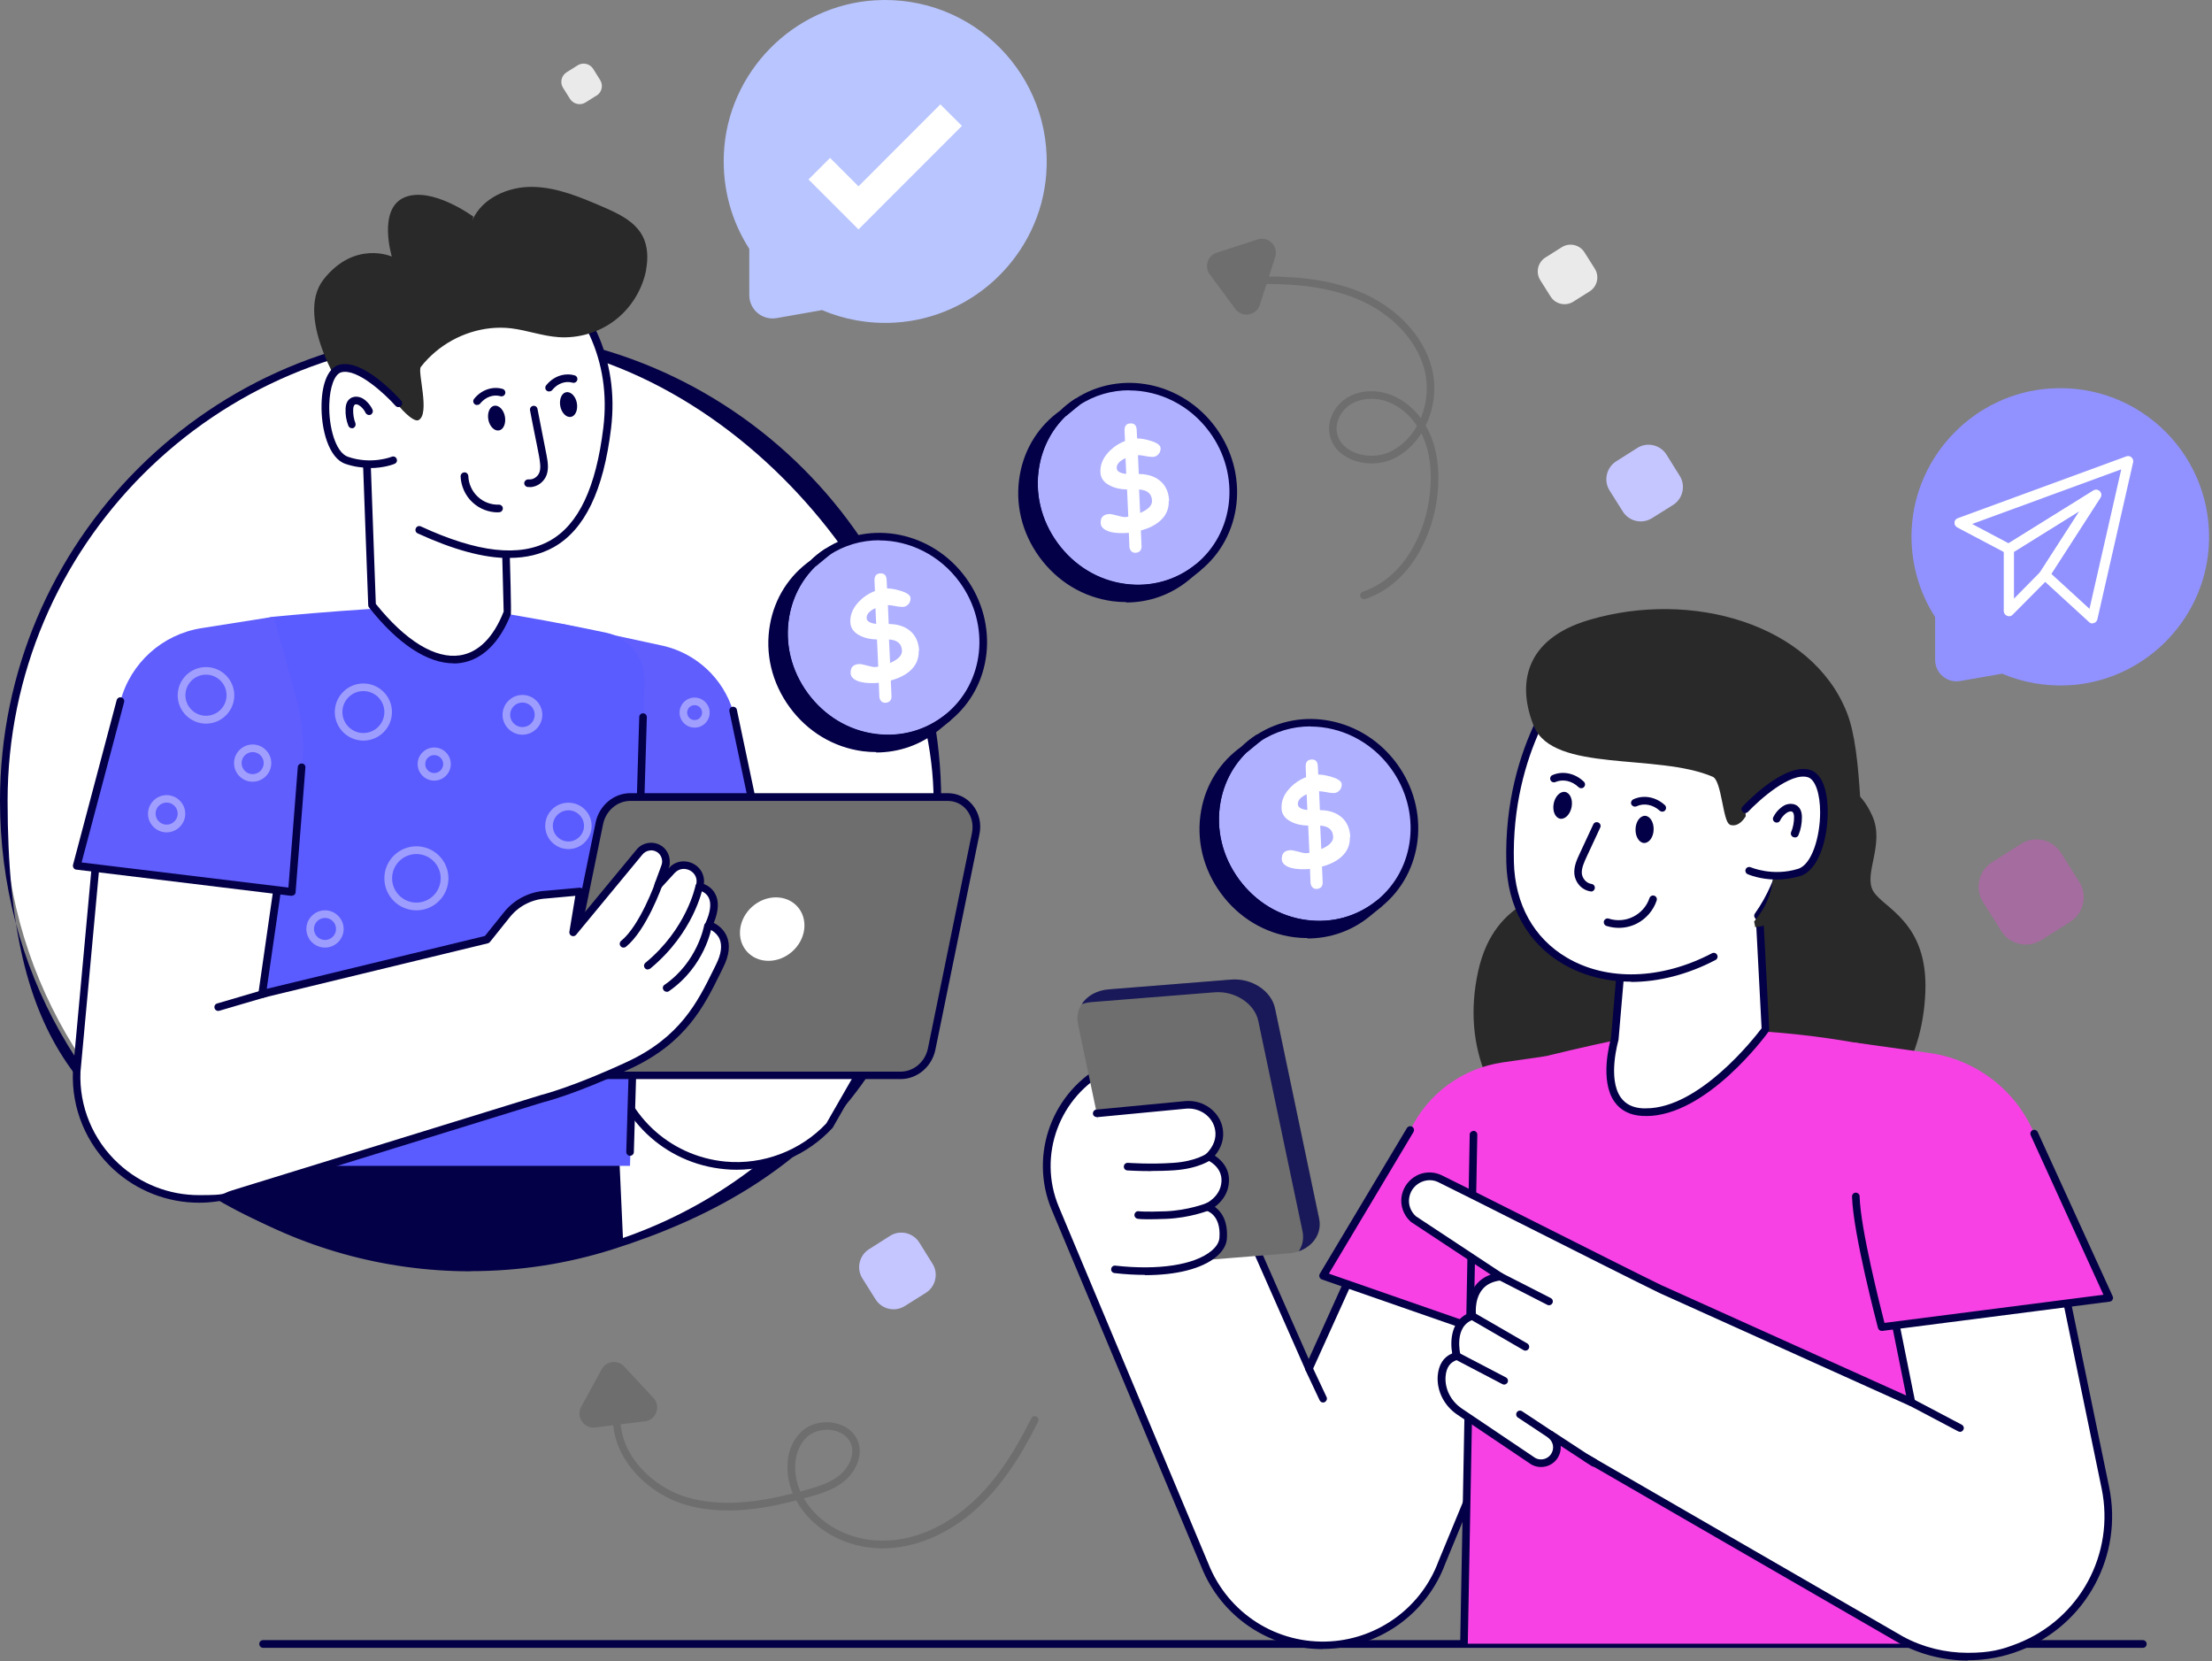
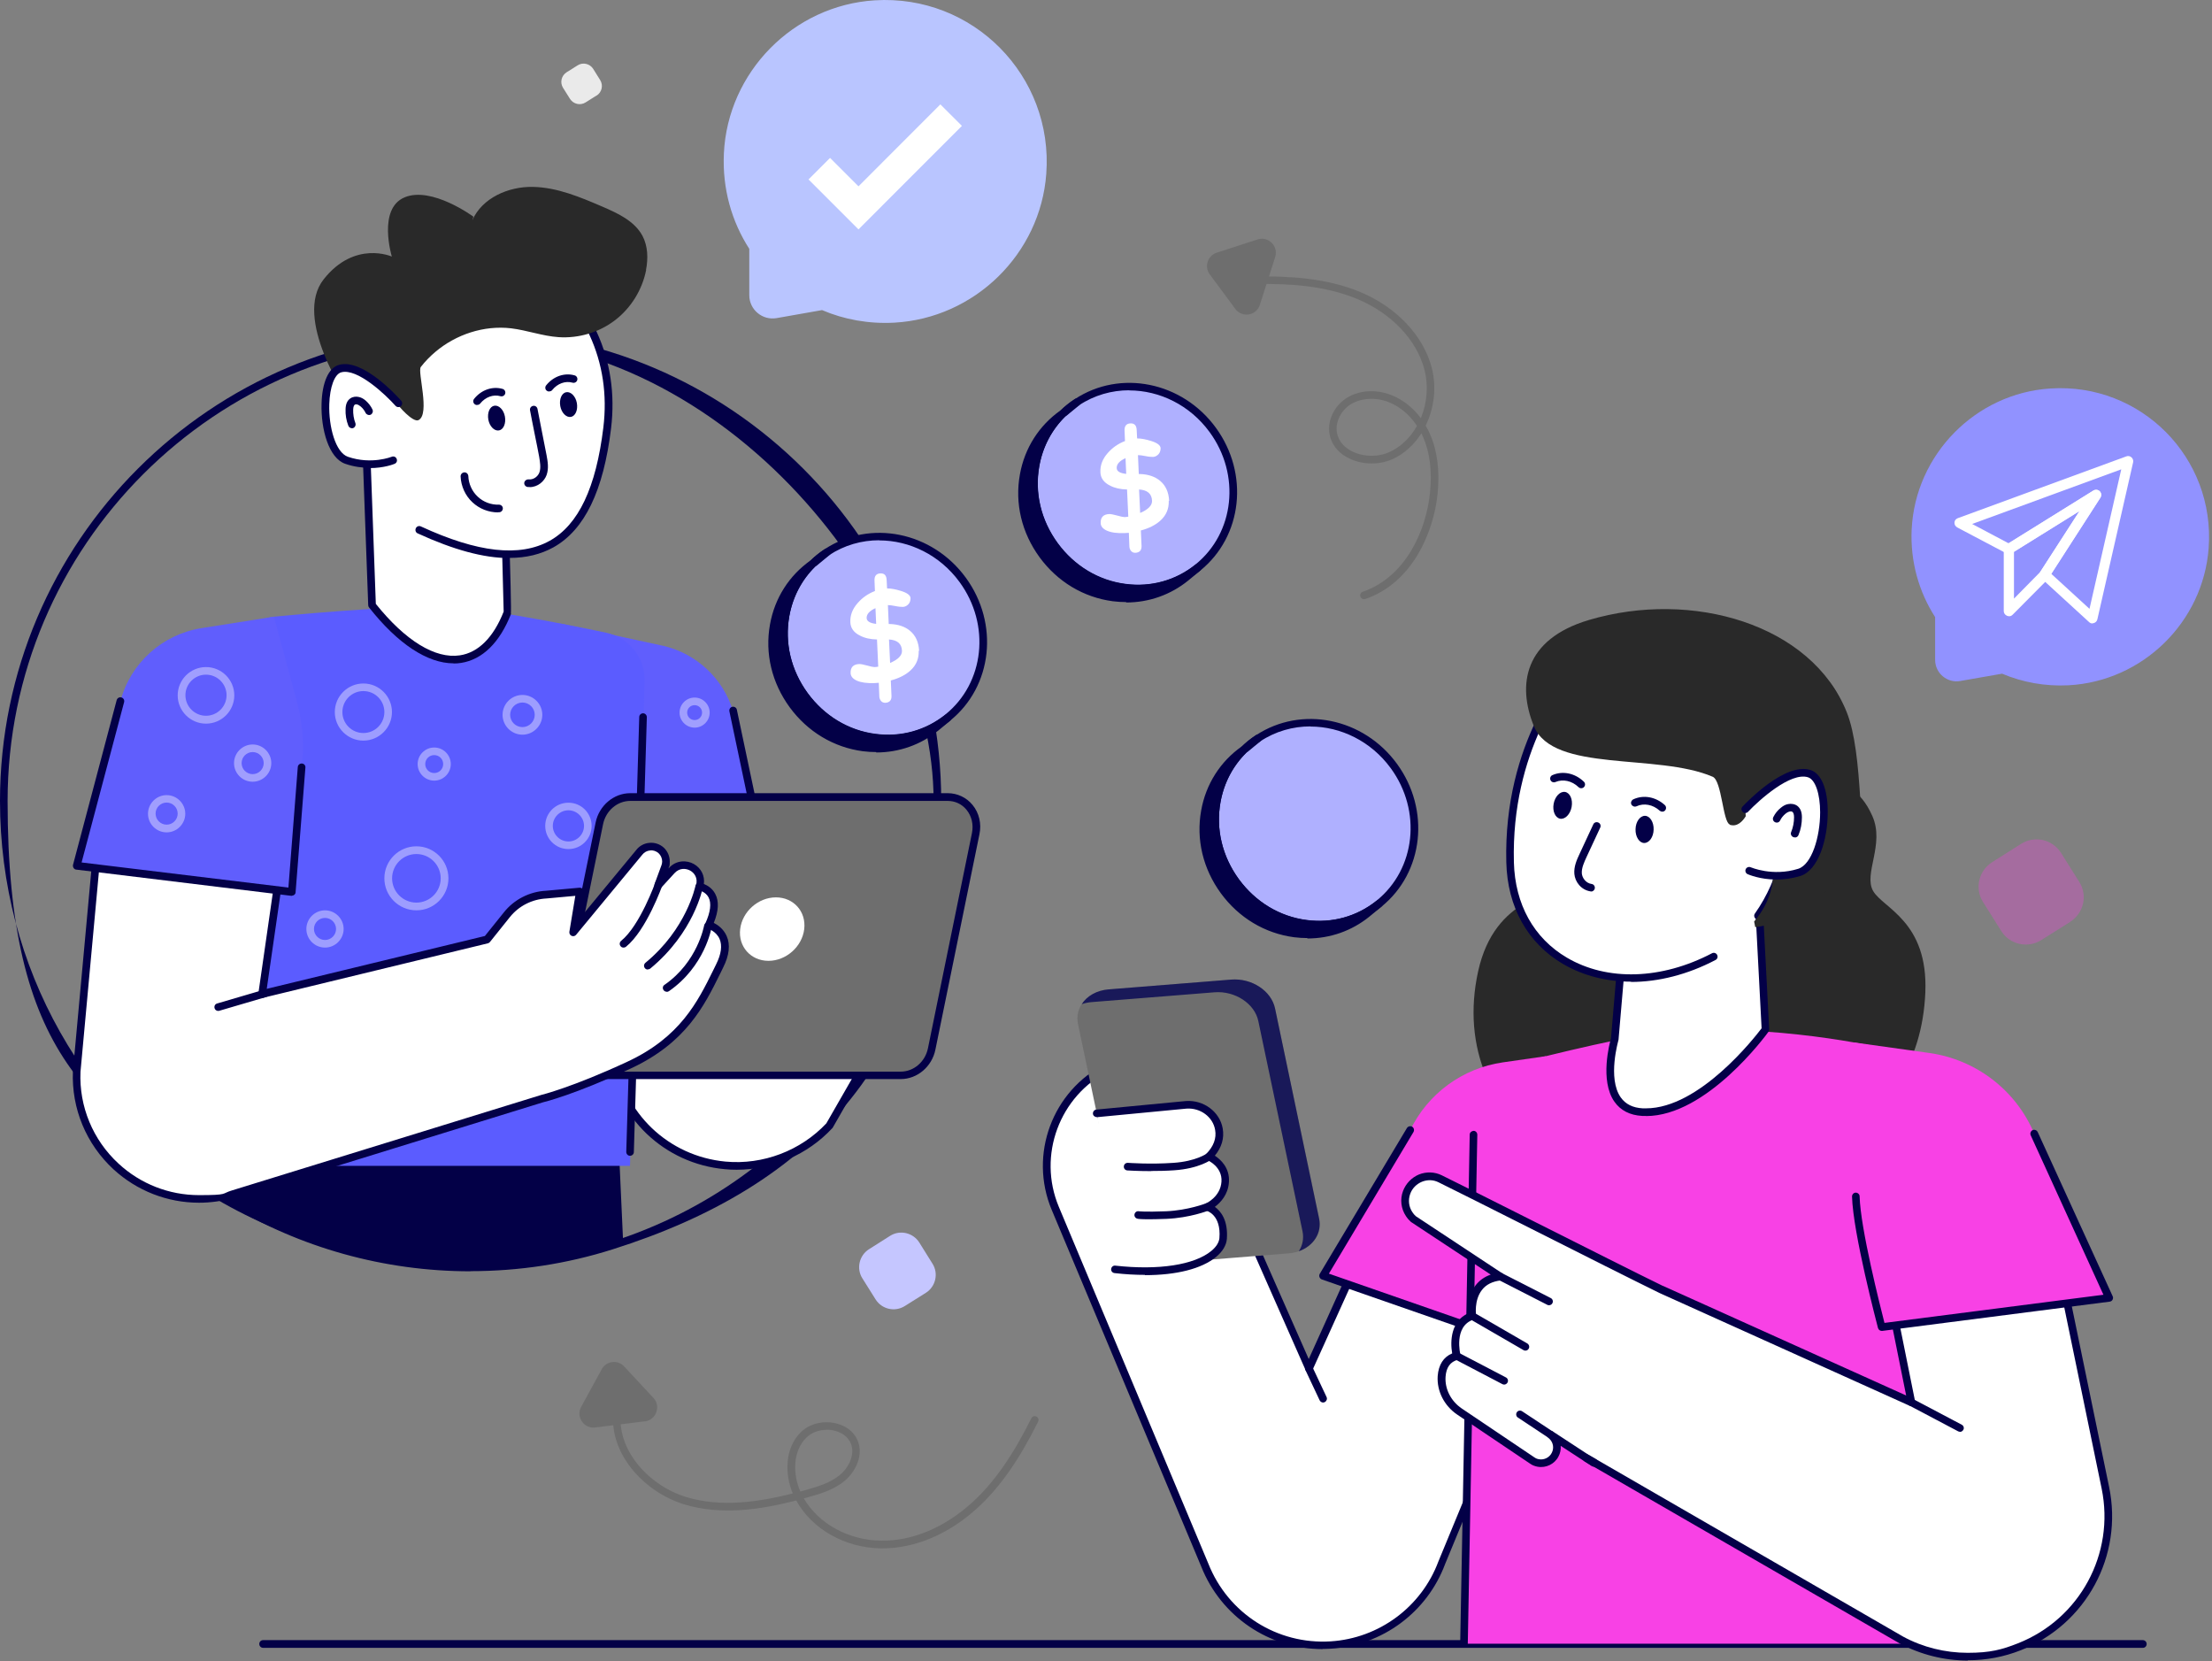
<svg xmlns="http://www.w3.org/2000/svg" width="281" height="211" viewBox="0 0 281 211" fill="none">
  <rect x="0" y="0" width="281" height="211" fill="#808080" stroke="none" />
  <path d="M272.208 209.304H33.43C33.166 209.304 32.938 209.094 32.938 208.813C32.938 208.533 33.149 208.323 33.43 208.323H272.208C272.471 208.323 272.699 208.533 272.699 208.813C272.699 209.094 272.489 209.304 272.208 209.304Z" fill="#030047" />
  <path d="M219.45 78.927C219.45 78.927 224.607 80.54 227.132 86.183C229.64 91.809 229.307 96.436 231.85 98.224C234.393 100.011 236.235 100.029 237.849 103.639C239.462 107.25 236.691 110.983 237.954 113.174C239.217 115.364 244.952 117.029 244.584 126.038C244.215 135.046 239.638 141.881 232.411 144.615C225.203 147.35 205.296 133.013 205.296 133.013L215.083 90.688L219.45 78.963V78.927Z" fill="#292929" />
  <path d="M234.131 90.46C233.184 84.255 225.484 81.766 221.187 86.341C221.134 86.393 221.099 86.446 221.047 86.499C216.293 91.704 215.381 96.699 211.681 97.803C207.98 98.925 205.682 98.381 202.63 101.711C199.561 105.041 201.964 109.826 199.754 111.771C197.544 113.717 189.897 113.734 187.775 123.374C185.653 133.013 189.406 141.653 197.649 146.718C205.893 151.783 234.885 142.652 234.885 142.652L234.815 94.876L234.148 90.46H234.131Z" fill="#292929" />
  <path d="M173.989 156.726L166.254 173.814L147.803 132.014L140.7 135.572C134.105 138.867 131.194 146.701 134.052 153.501L153.047 198.824C155.626 205.308 162.08 209.41 169.043 208.971C175.41 208.568 180.935 204.467 183.162 198.508L197.562 163.649L173.989 156.761V156.726Z" fill="white" />
  <path d="M168.026 209.462C161.238 209.462 155.117 205.343 152.592 198.964L133.597 153.659C130.668 146.648 133.684 138.516 140.472 135.116L147.575 131.558C147.698 131.506 147.838 131.488 147.961 131.541C148.084 131.593 148.189 131.681 148.242 131.804L166.255 172.622L173.533 156.516C173.639 156.288 173.884 156.183 174.112 156.253L197.685 163.14C197.825 163.175 197.93 163.263 197.983 163.403C198.036 163.526 198.053 163.666 197.983 163.789L183.583 198.648C181.303 204.782 175.603 209.006 169.043 209.409C168.692 209.427 168.342 209.444 167.991 209.444L168.026 209.462ZM147.575 132.662L140.928 135.992C134.579 139.165 131.773 146.771 134.509 153.291L153.504 198.613C156.012 204.94 162.238 208.901 169.026 208.481C175.182 208.095 180.567 204.116 182.724 198.333L196.931 163.947L174.287 157.322L166.728 174.024C166.658 174.199 166.483 174.305 166.29 174.305C166.097 174.305 165.921 174.182 165.851 174.024L147.593 132.68L147.575 132.662Z" fill="#030047" />
  <path d="M168.079 178.143C167.903 178.143 167.728 178.038 167.64 177.863L165.834 174.024C165.711 173.779 165.834 173.499 166.062 173.376C166.307 173.253 166.588 173.376 166.711 173.604L168.517 177.442C168.64 177.687 168.517 177.968 168.289 178.09C168.219 178.125 168.149 178.143 168.079 178.143Z" fill="#030047" />
  <path d="M196.386 134.152L190.897 134.941C185.793 135.677 181.39 138.902 179.145 143.546L168.078 162.054L198.702 172.71L200.631 148.313L196.386 134.152Z" fill="#F841E5" />
  <path d="M198.702 173.201C198.649 173.201 198.597 173.201 198.544 173.166L167.921 162.51C167.78 162.457 167.675 162.352 167.622 162.212C167.57 162.072 167.587 161.931 167.657 161.791L178.725 143.284C178.865 143.056 179.163 142.986 179.391 143.108C179.619 143.249 179.689 143.546 179.567 143.774L168.815 161.774L198.281 172.026L200.158 148.243C200.175 147.981 200.421 147.77 200.684 147.805C200.947 147.823 201.157 148.068 201.122 148.331L199.193 172.727C199.193 172.885 199.105 173.008 198.982 173.096C198.895 173.148 198.807 173.166 198.719 173.166L198.702 173.201Z" fill="#030047" />
  <path d="M213.926 130.787C228.484 130.419 239.656 133.258 239.656 133.258C244.62 133.819 248.426 137.938 248.584 142.933L250.636 208.779H185.969L187.179 144.107C187.267 139.62 190.301 135.747 194.633 134.59C194.633 134.59 208.963 130.91 213.926 130.787Z" fill="#F841E5" />
  <path d="M205.138 131.962L206.629 114.663L223.274 111.193L224.291 130.752C224.291 130.752 216.381 141.689 208.664 141.25C202.472 140.9 205.138 131.979 205.138 131.979V131.962Z" fill="white" />
  <path d="M209.103 141.741C208.945 141.741 208.787 141.741 208.611 141.741C207.05 141.654 205.858 141.04 205.086 139.936C203.192 137.237 204.49 132.452 204.648 131.892L206.121 114.646C206.138 114.436 206.296 114.26 206.507 114.208L223.151 110.738C223.292 110.703 223.432 110.738 223.537 110.825C223.643 110.913 223.713 111.035 223.73 111.176L224.747 130.735C224.747 130.84 224.712 130.963 224.66 131.05C224.344 131.488 216.82 141.759 209.103 141.759V141.741ZM207.068 115.067L205.612 132.014C205.612 132.049 205.612 132.084 205.595 132.119C205.595 132.172 204.174 136.957 205.893 139.393C206.507 140.252 207.419 140.707 208.682 140.777C208.822 140.777 208.962 140.777 209.103 140.777C215.873 140.777 222.871 131.821 223.783 130.612L222.801 111.789L207.068 115.067Z" fill="#030047" />
  <path d="M223.309 116.293C230.483 106.198 226.677 91.704 226.677 91.704L200.28 84.518C199.859 84.957 191.423 93.86 191.827 109.511C192.16 122.41 205.297 127.966 217.714 121.481" fill="white" />
  <path d="M207.208 124.688C204.086 124.688 201.122 123.935 198.561 122.445C194.053 119.799 191.493 115.207 191.352 109.528C190.966 94.193 199.017 85.167 199.929 84.203C200.052 84.08 200.245 84.01 200.42 84.063L226.816 91.249C226.992 91.301 227.115 91.424 227.15 91.599C227.185 91.739 230.921 106.426 223.712 116.591C223.554 116.802 223.256 116.854 223.046 116.714C222.835 116.556 222.782 116.258 222.923 116.048C229.342 107.005 226.746 94.14 226.273 92.125L200.438 85.097C198.947 86.762 191.949 95.367 192.317 109.528C192.457 114.856 194.843 119.168 199.052 121.639C204.173 124.653 211.066 124.443 217.486 121.078C217.714 120.955 218.012 121.043 218.135 121.288C218.257 121.534 218.17 121.814 217.924 121.937C214.381 123.795 210.68 124.723 207.19 124.723L207.208 124.688Z" fill="#030047" />
  <path d="M219.749 104.761C221.591 105.357 222.52 101.974 222.52 101.974C225.099 107.074 226.958 112.157 222.836 117.047L222.976 117.765C231.009 116.714 236.815 109.633 236.324 101.554C236.043 97.085 235.657 93.124 234.605 90.477C230.15 79.278 214.943 74.861 201.842 78.752C193.581 81.206 192.721 87.025 194.861 92.247C197.316 98.189 210.523 95.63 217.574 98.662C218.732 99.153 218.855 104.445 219.749 104.726V104.761Z" fill="#292929" />
  <path d="M199.649 102.5C199.474 103.429 198.825 104.095 198.193 103.99C197.562 103.867 197.193 103.026 197.369 102.08C197.544 101.151 198.193 100.485 198.825 100.59C199.456 100.712 199.824 101.554 199.649 102.5Z" fill="#030047" />
  <path d="M197.404 98.89C198.527 98.399 199.895 98.697 200.86 99.626Z" fill="white" />
  <path d="M200.859 100.117C200.736 100.117 200.614 100.064 200.526 99.977C199.684 99.17 198.544 98.925 197.597 99.328C197.351 99.433 197.071 99.328 196.965 99.083C196.86 98.837 196.965 98.557 197.211 98.452C198.526 97.873 200.087 98.206 201.21 99.293C201.403 99.486 201.403 99.784 201.21 99.977C201.122 100.082 200.982 100.117 200.859 100.117Z" fill="#030047" />
  <path d="M210.068 105.374C210.05 106.321 209.507 107.074 208.875 107.074C208.244 107.074 207.735 106.268 207.77 105.322C207.788 104.375 208.332 103.622 208.963 103.622C209.594 103.622 210.103 104.428 210.068 105.374Z" fill="#030047" />
  <path d="M207.7 101.992C208.805 101.466 210.173 101.712 211.19 102.623Z" fill="white" />
  <path d="M211.173 103.096C211.05 103.096 210.945 103.061 210.839 102.973C209.98 102.185 208.822 101.974 207.893 102.413C207.647 102.518 207.367 102.413 207.244 102.185C207.121 101.939 207.244 101.659 207.472 101.536C208.77 100.923 210.331 101.203 211.488 102.255C211.681 102.43 211.699 102.746 211.523 102.938C211.436 103.043 211.295 103.096 211.173 103.096Z" fill="#030047" />
  <path d="M221.712 102.763C221.712 102.763 226.833 97.295 229.85 98.241C232.849 99.188 232.078 109.686 228.587 110.772C225.097 111.859 222.203 110.562 222.203 110.562" fill="white" />
  <path d="M225.694 111.719C223.572 111.719 222.098 111.07 222.011 111.035C221.765 110.93 221.66 110.632 221.765 110.404C221.87 110.159 222.169 110.054 222.397 110.159C222.432 110.159 225.168 111.368 228.43 110.352C230.166 109.809 231.219 106.286 231.219 103.184C231.219 100.818 230.605 99.03 229.693 98.732C227.465 98.013 223.431 101.659 222.063 103.114C221.888 103.306 221.572 103.324 221.379 103.131C221.186 102.956 221.169 102.64 221.362 102.448C221.906 101.869 226.799 96.787 229.991 97.803C231.377 98.241 232.201 100.257 232.183 103.166C232.183 106.654 230.991 110.545 228.711 111.263C227.623 111.596 226.588 111.719 225.676 111.719H225.694Z" fill="#030047" />
  <path d="M227.993 106.356C227.923 106.356 227.871 106.356 227.8 106.321C227.555 106.216 227.432 105.935 227.537 105.69C227.783 105.094 227.906 104.446 227.906 103.815C227.906 103.464 227.836 103.236 227.713 103.131C227.625 103.061 227.485 103.044 227.344 103.079C227.187 103.114 227.011 103.201 226.818 103.359C226.538 103.587 226.292 103.885 226.134 104.218C226.011 104.463 225.731 104.551 225.485 104.428C225.24 104.305 225.152 104.025 225.275 103.78C225.503 103.324 225.819 102.921 226.222 102.605C226.538 102.343 226.836 102.185 227.152 102.132C227.572 102.045 228.028 102.132 228.344 102.378C228.713 102.676 228.905 103.131 228.905 103.815C228.905 104.586 228.765 105.375 228.467 106.076C228.397 106.268 228.204 106.374 228.028 106.374L227.993 106.356Z" fill="#030047" />
  <path d="M202.84 104.884C202.261 106.128 201.682 107.372 201.103 108.617C200.753 109.37 200.402 110.159 200.472 110.948C200.542 111.754 201.173 112.578 202.138 112.718" fill="white" />
  <path d="M202.139 113.226C202.122 113.226 202.087 113.226 202.069 113.226C200.824 113.034 200.087 111.982 199.999 111.018C199.912 110.072 200.315 109.195 200.666 108.442L202.402 104.709C202.508 104.463 202.806 104.358 203.051 104.481C203.297 104.586 203.402 104.884 203.279 105.129L201.543 108.862C201.245 109.511 200.894 110.264 200.947 110.948C200.999 111.509 201.455 112.175 202.192 112.28C202.455 112.315 202.63 112.56 202.595 112.823C202.56 113.069 202.35 113.244 202.122 113.244L202.139 113.226Z" fill="#030047" />
-   <path d="M205.63 117.853C205.104 117.853 204.578 117.765 204.069 117.608C203.824 117.52 203.683 117.257 203.753 116.994C203.841 116.749 204.104 116.591 204.367 116.679C205.385 117.012 206.525 116.924 207.489 116.433C208.454 115.943 209.208 115.084 209.541 114.067C209.629 113.822 209.892 113.682 210.155 113.769C210.401 113.857 210.541 114.12 210.453 114.383C210.032 115.645 209.103 116.714 207.928 117.31C207.209 117.678 206.419 117.853 205.63 117.853Z" fill="#030047" />
  <path d="M185.968 209.269C185.705 209.269 185.494 209.042 185.494 208.779L186.704 144.107C186.704 143.844 186.95 143.652 187.195 143.634C187.459 143.634 187.669 143.862 187.669 144.125L186.459 208.796C186.459 209.059 186.231 209.269 185.968 209.269Z" fill="#030047" />
  <path d="M163.711 159.198L148.136 160.442C145.523 160.652 143.032 159.005 142.559 156.779L136.946 130.087C136.472 127.861 138.209 125.88 140.822 125.67L156.397 124.426C159.01 124.215 161.501 125.863 161.974 128.089L167.587 154.781C168.06 157.007 166.324 158.987 163.711 159.198Z" fill="#6E6E6E" />
  <path d="M164.991 158.934C165.464 158.198 165.657 157.322 165.464 156.393L159.852 129.701C159.396 127.475 156.887 125.828 154.274 126.038L138.699 127.282C138.243 127.317 137.822 127.405 137.419 127.545C138.068 126.529 139.296 125.793 140.822 125.67L156.396 124.425C159.01 124.215 161.5 125.845 161.974 128.088L167.569 154.781C167.955 156.621 166.832 158.286 164.973 158.934H164.991Z" fill="#191959" />
  <path d="M139.366 141.391L150.749 140.304C152.714 140.164 154.555 141.461 154.888 143.406C155.064 144.458 154.818 145.667 153.608 146.894C153.608 146.894 155.835 147.841 155.678 150.101C155.52 152.362 153.398 153.309 153.398 153.309C153.398 153.309 155.695 153.852 155.415 157.305C155.222 159.653 150.679 162.229 141.646 161.231" fill="white" />
  <path d="M145.47 161.931C144.242 161.931 142.944 161.861 141.576 161.703C141.313 161.668 141.12 161.441 141.155 161.178C141.19 160.915 141.418 160.722 141.681 160.757C147.171 161.37 151.731 160.669 153.889 158.882C154.502 158.373 154.853 157.813 154.906 157.269C155.151 154.255 153.275 153.782 153.257 153.782C153.047 153.729 152.906 153.554 152.889 153.361C152.871 153.151 152.977 152.958 153.169 152.87C153.24 152.835 155.046 152.011 155.169 150.084C155.292 148.208 153.468 147.385 153.38 147.367C153.24 147.297 153.134 147.174 153.099 147.017C153.064 146.859 153.099 146.701 153.222 146.578C154.169 145.614 154.555 144.58 154.362 143.511C154.082 141.864 152.485 140.69 150.732 140.812L139.366 141.899C139.103 141.899 138.858 141.724 138.84 141.461C138.822 141.198 139.015 140.953 139.278 140.935L150.661 139.848C152.906 139.691 154.958 141.215 155.327 143.336C155.537 144.563 155.204 145.72 154.327 146.789C155.064 147.279 156.239 148.331 156.116 150.154C156.011 151.749 155.046 152.748 154.327 153.291C155.081 153.834 156.028 154.991 155.853 157.374C155.783 158.181 155.309 158.969 154.485 159.653C152.643 161.16 149.451 161.966 145.435 161.966L145.47 161.931Z" fill="#030047" />
  <path d="M153.59 146.894C153.59 146.894 152.152 147.963 149.1 148.173C146.048 148.384 143.242 148.173 143.242 148.173" fill="white" />
  <path d="M146.242 148.752C144.506 148.752 143.225 148.664 143.208 148.664C142.945 148.647 142.734 148.419 142.769 148.138C142.787 147.876 143.015 147.683 143.296 147.7C143.331 147.7 146.102 147.911 149.084 147.7C151.925 147.507 153.31 146.526 153.31 146.508C153.521 146.351 153.837 146.403 153.995 146.614C154.152 146.824 154.1 147.122 153.889 147.28C153.819 147.332 152.311 148.436 149.154 148.647C148.136 148.717 147.137 148.734 146.26 148.734L146.242 148.752Z" fill="#030047" />
  <path d="M153.381 153.291C153.381 153.291 151.101 154.202 148.154 154.325C145.225 154.448 144.576 154.325 144.576 154.325" fill="white" />
  <path d="M145.945 154.868C144.892 154.868 144.559 154.816 144.507 154.798C144.243 154.746 144.068 154.5 144.121 154.237C144.173 153.974 144.419 153.799 144.682 153.852C144.699 153.852 145.383 153.957 148.137 153.852C150.943 153.729 153.171 152.853 153.188 152.853C153.434 152.748 153.715 152.87 153.82 153.116C153.925 153.361 153.802 153.641 153.557 153.747C153.469 153.782 151.154 154.693 148.172 154.816C147.19 154.851 146.471 154.868 145.927 154.868H145.945Z" fill="#030047" />
  <path d="M256.546 209.182C254.424 210.023 252.197 210.426 249.969 210.426C247.742 210.426 244.146 209.725 241.533 208.305L202.491 185.749L201.526 185.188H201.509L196.983 182.227L197.176 182.419C197.808 183.033 197.966 183.979 197.562 184.768C197.141 185.574 196.247 185.977 195.405 185.819C195.142 185.767 194.896 185.679 194.668 185.504L185.425 179.282C183.934 178.283 183.022 176.601 183.145 174.813C183.233 173.691 183.689 172.587 185.057 172.219C185.057 172.219 183.987 168.136 187.021 167.137C187.021 167.137 186.337 162.597 190.617 162.124L179.567 154.833C179.357 154.64 179.181 154.448 179.023 154.202C178.497 153.396 178.357 152.362 178.708 151.433C179.339 149.716 181.321 148.909 182.97 149.698C186.635 151.486 205.56 161.073 211.032 163.736C211.085 163.754 211.12 163.772 211.155 163.789L242.831 178.073L239.832 163.211L260.545 155.394L267.473 188.939C269.227 197.422 264.615 205.939 256.546 209.129V209.182Z" fill="white" />
  <path d="M249.987 210.917C246.97 210.917 243.971 210.163 241.322 208.744L201.298 185.627L198.264 183.646C198.299 184.102 198.211 184.575 197.983 184.996C197.492 185.96 196.387 186.503 195.3 186.293C194.949 186.222 194.633 186.1 194.37 185.907L185.127 179.685C183.461 178.564 182.514 176.688 182.636 174.778C182.742 173.358 183.373 172.359 184.478 171.904C184.197 170.326 184.338 167.785 186.495 166.821C186.46 166.085 186.495 164.49 187.46 163.246C187.951 162.615 188.582 162.177 189.371 161.896L179.286 155.236C179.269 155.236 179.251 155.219 179.234 155.201C178.988 154.973 178.778 154.746 178.602 154.465C177.971 153.519 177.831 152.327 178.234 151.275C178.585 150.329 179.339 149.558 180.269 149.172C181.198 148.804 182.251 148.839 183.145 149.277C184.811 150.084 189.757 152.572 194.984 155.201C201.193 158.321 208.244 161.879 211.208 163.316C211.26 163.333 211.295 163.351 211.348 163.368L242.147 177.249L239.341 163.316C239.288 163.088 239.428 162.843 239.639 162.772L260.352 154.956C260.493 154.903 260.633 154.921 260.756 154.991C260.879 155.061 260.966 155.184 261.001 155.324L267.929 188.869C269.736 197.614 265.018 206.325 256.722 209.602C254.565 210.461 252.302 210.882 249.969 210.882L249.987 210.917ZM196.983 181.736C197.071 181.736 197.159 181.753 197.247 181.806L201.772 184.768L202.736 185.329L241.778 207.885C244.269 209.234 247.11 209.935 249.969 209.935C252.828 209.935 254.319 209.532 256.354 208.726C264.211 205.624 268.684 197.352 266.982 189.079L260.177 156.095L240.375 163.561L243.287 178.02C243.322 178.195 243.252 178.388 243.111 178.493C242.971 178.599 242.778 178.634 242.603 178.564L210.839 164.245C207.823 162.772 200.772 159.232 194.563 156.095C189.336 153.466 184.408 150.977 182.742 150.171C182.075 149.838 181.339 149.821 180.637 150.101C179.953 150.382 179.392 150.942 179.146 151.643C178.865 152.415 178.953 153.273 179.427 153.974C179.55 154.167 179.69 154.325 179.865 154.483L190.88 161.756C191.055 161.861 191.125 162.071 191.09 162.264C191.038 162.457 190.88 162.615 190.669 162.632C189.599 162.755 188.775 163.158 188.249 163.859C187.232 165.174 187.512 167.066 187.512 167.084C187.547 167.312 187.407 167.54 187.179 167.61C184.601 168.468 185.53 172.079 185.53 172.114C185.601 172.377 185.443 172.64 185.197 172.71C184.232 172.973 183.724 173.674 183.636 174.866C183.531 176.425 184.32 177.968 185.688 178.897L194.931 185.118C195.107 185.241 195.282 185.311 195.493 185.346C196.142 185.469 196.826 185.136 197.124 184.54C197.439 183.944 197.317 183.225 196.843 182.77L196.633 182.559C196.457 182.384 196.457 182.104 196.615 181.911C196.703 181.788 196.843 181.736 196.983 181.736Z" fill="#030047" />
  <path d="M248.987 181.859C248.917 181.859 248.829 181.841 248.759 181.806L242.585 178.546C242.357 178.423 242.252 178.125 242.392 177.898C242.515 177.652 242.813 177.565 243.041 177.705L249.215 180.965C249.443 181.087 249.548 181.385 249.408 181.613C249.32 181.771 249.145 181.876 248.987 181.876V181.859Z" fill="#030047" />
  <path d="M202.491 185.75L202.473 185.802L201.526 185.189L202.491 185.75Z" fill="white" />
  <path d="M202.473 186.293C202.385 186.293 202.28 186.258 202.21 186.223L201.28 185.609C201.052 185.469 201 185.171 201.14 184.943C201.28 184.715 201.561 184.645 201.789 184.786L202.753 185.346C202.964 185.469 203.052 185.732 202.946 185.96V186.012C202.859 186.135 202.753 186.24 202.613 186.275C202.561 186.275 202.525 186.293 202.473 186.293Z" fill="#030047" />
  <path d="M196.983 182.717C196.895 182.717 196.79 182.7 196.72 182.63L192.826 180.053C192.598 179.913 192.545 179.598 192.686 179.387C192.826 179.16 193.124 179.107 193.352 179.247L197.246 181.824C197.474 181.964 197.527 182.279 197.386 182.49C197.299 182.63 197.141 182.7 196.983 182.7V182.717Z" fill="#030047" />
  <path d="M193.774 171.553C193.687 171.553 193.616 171.536 193.529 171.483L186.776 167.575C186.548 167.435 186.46 167.137 186.601 166.909C186.741 166.681 187.039 166.593 187.267 166.734L194.02 170.642C194.248 170.782 194.336 171.08 194.195 171.308C194.108 171.466 193.95 171.553 193.774 171.553Z" fill="#030047" />
  <path d="M191.09 175.865C191.019 175.865 190.932 175.847 190.862 175.812L184.828 172.657C184.583 172.535 184.495 172.237 184.618 172.009C184.74 171.764 185.039 171.676 185.267 171.799L191.3 174.953C191.546 175.076 191.633 175.374 191.51 175.602C191.423 175.76 191.247 175.865 191.09 175.865Z" fill="#030047" />
  <path d="M196.789 165.787C196.719 165.787 196.632 165.787 196.561 165.735L190.388 162.58C190.142 162.457 190.054 162.159 190.177 161.931C190.3 161.686 190.598 161.598 190.826 161.721L197 164.876C197.245 164.998 197.333 165.296 197.21 165.524C197.123 165.7 196.947 165.787 196.772 165.787H196.789Z" fill="#030047" />
  <path d="M235.587 132.417L245.111 133.749C251.039 134.59 256.108 138.481 258.423 144.002L267.947 164.858L239.06 168.574C239.06 168.574 235.903 156.638 235.78 151.994C235.64 147.104 235.604 132.435 235.604 132.435L235.587 132.417Z" fill="#F841E5" />
  <path d="M239.041 169.047C238.831 169.047 238.638 168.907 238.568 168.679C238.445 168.188 235.393 156.638 235.271 151.976C235.271 151.713 235.481 151.486 235.744 151.486C236.007 151.486 236.235 151.696 236.235 151.959C236.34 156.025 238.848 165.892 239.392 168.03L267.209 164.455L257.966 144.195C257.861 143.949 257.966 143.669 258.212 143.546C258.457 143.441 258.738 143.546 258.861 143.792L268.384 164.648C268.455 164.788 268.437 164.946 268.367 165.086C268.297 165.226 268.156 165.314 267.999 165.331L239.112 169.047C239.094 169.047 239.077 169.047 239.041 169.047Z" fill="#030047" />
-   <path d="M119.074 101.746C119.074 128.228 101.675 150.662 77.681 158.251C72.034 160.038 66.018 161.002 59.774 161.002C48.531 161.002 38.025 157.883 29.062 152.449C11.927 142.056 0.491 123.233 0.491 101.746C0.491 69.025 27.028 42.49 59.791 42.49C92.554 42.49 119.091 69.025 119.091 101.746H119.074Z" fill="white" />
  <path d="M59.773 161.476C48.829 161.476 38.113 158.496 28.817 152.853C10.769 141.916 0 122.813 0 101.747C0 68.797 26.817 42 59.773 42C92.73 42 119.565 68.797 119.565 101.729C119.565 134.661 102.797 150.802 77.821 158.689C72.016 160.529 65.947 161.458 59.773 161.458V161.476ZM59.773 42.981C27.344 42.981 0.965 69.341 0.965 101.747C0.965 134.152 11.558 141.268 29.326 152.029C38.481 157.585 49.022 160.512 59.791 160.512C70.56 160.512 71.841 159.6 77.541 157.778C102.096 150.014 118.6 127.492 118.6 101.729C118.6 75.966 92.221 42.964 59.791 42.964L59.773 42.981Z" fill="#030047" />
  <path d="M79.171 158.023C73.05 159.968 66.543 161.002 59.773 161.002C47.601 161.002 36.2 157.62 26.501 151.731L27.273 141.461L78.136 135.239L79.171 158.023Z" fill="#030047" />
  <path d="M73.683 105.234L77.681 134.24C78.699 141.636 84.68 147.349 92.134 148.033C97.097 148.489 101.973 146.631 105.376 142.985L114.005 127.93L98.518 116.24L93.397 128.474L93.274 103.902L73.7 105.252L73.683 105.234Z" fill="white" />
  <path d="M93.572 148.576C93.08 148.576 92.572 148.559 92.081 148.506C84.381 147.805 78.26 141.952 77.207 134.293L73.209 105.287C73.191 105.147 73.226 105.024 73.314 104.919C73.401 104.814 73.524 104.744 73.665 104.744L93.238 103.394C93.379 103.394 93.501 103.429 93.607 103.517C93.712 103.604 93.764 103.727 93.764 103.867L93.87 126.073L98.079 116.03C98.132 115.89 98.254 115.785 98.395 115.75C98.535 115.715 98.693 115.75 98.816 115.838L114.303 127.528C114.496 127.668 114.548 127.948 114.426 128.158L105.796 143.213C105.779 143.248 105.761 143.284 105.726 143.301C102.604 146.666 98.149 148.576 93.589 148.576H93.572ZM74.226 105.672L78.154 134.152C79.154 141.356 84.907 146.859 92.168 147.542C96.921 147.981 101.71 146.158 104.972 142.688L113.373 128.053L98.71 116.994L93.817 128.649C93.729 128.86 93.501 128.982 93.273 128.93C93.045 128.877 92.887 128.684 92.887 128.456L92.765 104.393L74.226 105.672Z" fill="#030047" />
  <path d="M70.331 110.141L71.208 79.208L84.327 82.047C88.502 83.046 91.852 86.183 93.114 90.284L97.096 109.16L70.331 110.141Z" fill="#605EFD" />
  <path d="M70.332 110.615C70.209 110.615 70.086 110.562 69.999 110.474C69.911 110.387 69.858 110.246 69.858 110.124L70.42 90.267C70.42 90.004 70.648 89.793 70.911 89.793C71.174 89.793 71.384 90.021 71.384 90.284L70.841 109.616L96.518 108.669L92.659 90.354C92.607 90.091 92.765 89.829 93.028 89.776C93.291 89.723 93.554 89.881 93.606 90.144L97.588 109.02C97.623 109.16 97.588 109.3 97.5 109.423C97.412 109.528 97.272 109.598 97.132 109.616L70.367 110.597C70.367 110.597 70.367 110.597 70.35 110.597L70.332 110.615Z" fill="#030047" />
  <path d="M56.756 77.052C50.389 76.807 34.797 78.332 34.797 78.332C31.798 78.717 27.22 81.644 27.115 84.659L25.168 148.086H80.031L81.89 86.569C81.977 83.589 79.925 80.978 76.996 80.365C76.996 80.365 62.649 77.28 56.739 77.052H56.756Z" fill="#5B5CFF" />
  <g opacity="0.4">
    <path d="M55.16 99.153C54.003 99.153 53.056 98.206 53.056 97.049C53.056 95.893 54.003 94.946 55.16 94.946C56.318 94.946 57.265 95.893 57.265 97.049C57.265 98.206 56.318 99.153 55.16 99.153ZM55.16 95.91C54.529 95.91 54.02 96.418 54.02 97.049C54.02 97.68 54.529 98.189 55.16 98.189C55.792 98.189 56.3 97.68 56.3 97.049C56.3 96.418 55.792 95.91 55.16 95.91Z" fill="white" />
  </g>
  <g opacity="0.4">
    <path d="M46.162 94.07C44.162 94.07 42.531 92.44 42.531 90.442C42.531 88.444 44.162 86.814 46.162 86.814C48.161 86.814 49.792 88.444 49.792 90.442C49.792 92.44 48.161 94.07 46.162 94.07ZM46.162 87.778C44.689 87.778 43.496 88.97 43.496 90.442C43.496 91.914 44.689 93.106 46.162 93.106C47.635 93.106 48.828 91.914 48.828 90.442C48.828 88.97 47.635 87.778 46.162 87.778Z" fill="white" />
  </g>
  <g opacity="0.4">
    <path d="M66.367 93.317C64.982 93.317 63.842 92.177 63.842 90.793C63.842 89.408 64.982 88.269 66.367 88.269C67.753 88.269 68.893 89.408 68.893 90.793C68.893 92.177 67.753 93.317 66.367 93.317ZM66.367 89.233C65.508 89.233 64.806 89.934 64.806 90.793C64.806 91.652 65.508 92.353 66.367 92.353C67.227 92.353 67.928 91.652 67.928 90.793C67.928 89.934 67.227 89.233 66.367 89.233Z" fill="white" />
  </g>
  <g opacity="0.4">
    <path d="M52.897 115.627C50.652 115.627 48.828 113.804 48.828 111.561C48.828 109.318 50.652 107.495 52.897 107.495C55.142 107.495 56.966 109.318 56.966 111.561C56.966 113.804 55.142 115.627 52.897 115.627ZM52.897 108.476C51.196 108.476 49.81 109.861 49.81 111.561C49.81 113.261 51.196 114.646 52.897 114.646C54.599 114.646 55.984 113.261 55.984 111.561C55.984 109.861 54.599 108.476 52.897 108.476Z" fill="white" />
  </g>
  <g opacity="0.4">
    <path d="M72.208 107.846C70.577 107.846 69.262 106.531 69.262 104.901C69.262 103.271 70.577 101.957 72.208 101.957C73.839 101.957 75.155 103.271 75.155 104.901C75.155 106.531 73.839 107.846 72.208 107.846ZM72.208 102.921C71.121 102.921 70.226 103.815 70.226 104.901C70.226 105.988 71.121 106.882 72.208 106.882C73.296 106.882 74.19 105.988 74.19 104.901C74.19 103.815 73.296 102.921 72.208 102.921Z" fill="white" />
  </g>
  <g opacity="0.4">
    <path d="M44.479 133.346C42.848 133.346 41.515 132.014 41.515 130.384C41.515 128.754 42.848 127.422 44.479 127.422C46.11 127.422 47.443 128.754 47.443 130.384C47.443 132.014 46.11 133.346 44.479 133.346ZM44.479 128.404C43.374 128.404 42.479 129.298 42.479 130.402C42.479 131.506 43.374 132.4 44.479 132.4C45.584 132.4 46.478 131.506 46.478 130.402C46.478 129.298 45.584 128.404 44.479 128.404Z" fill="white" />
  </g>
  <g opacity="0.4">
    <path d="M67.859 140.006C64.807 140.006 62.334 137.535 62.334 134.485C62.334 131.436 64.807 128.964 67.859 128.964C70.911 128.964 73.384 131.436 73.384 134.485C73.384 137.535 70.911 140.006 67.859 140.006ZM67.859 129.911C65.351 129.911 63.299 131.961 63.299 134.468C63.299 136.974 65.351 139.024 67.859 139.024C70.367 139.024 72.419 136.974 72.419 134.468C72.419 131.961 70.367 129.911 67.859 129.911Z" fill="white" />
  </g>
  <g opacity="0.4">
    <path d="M51.093 143.634C50.075 143.634 49.233 142.793 49.233 141.776C49.233 140.76 50.075 139.918 51.093 139.918C52.11 139.918 52.952 140.76 52.952 141.776C52.952 142.793 52.11 143.634 51.093 143.634ZM51.093 140.9C50.601 140.9 50.198 141.303 50.198 141.794C50.198 142.284 50.601 142.688 51.093 142.688C51.584 142.688 51.987 142.284 51.987 141.794C51.987 141.303 51.584 140.9 51.093 140.9Z" fill="white" />
  </g>
  <g opacity="0.4">
    <path d="M41.287 120.359C39.971 120.359 38.919 119.29 38.919 117.993C38.919 116.696 39.989 115.627 41.287 115.627C42.585 115.627 43.654 116.696 43.654 117.993C43.654 119.29 42.585 120.359 41.287 120.359ZM41.287 116.591C40.515 116.591 39.884 117.222 39.884 117.993C39.884 118.764 40.515 119.395 41.287 119.395C42.059 119.395 42.69 118.764 42.69 117.993C42.69 117.222 42.059 116.591 41.287 116.591Z" fill="white" />
  </g>
  <g opacity="0.4">
    <path d="M88.24 92.423C87.188 92.423 86.328 91.564 86.328 90.512C86.328 89.461 87.188 88.602 88.24 88.602C89.292 88.602 90.152 89.461 90.152 90.512C90.152 91.564 89.292 92.423 88.24 92.423ZM88.24 89.566C87.714 89.566 87.293 89.987 87.293 90.512C87.293 91.038 87.714 91.459 88.24 91.459C88.766 91.459 89.187 91.038 89.187 90.512C89.187 89.987 88.766 89.566 88.24 89.566Z" fill="white" />
  </g>
  <g opacity="0.4">
-     <path d="M88.31 105.392C87.099 105.392 86.117 104.41 86.117 103.201C86.117 101.992 87.099 101.01 88.31 101.01C89.52 101.01 90.502 101.992 90.502 103.201C90.502 104.41 89.52 105.392 88.31 105.392ZM88.31 101.957C87.626 101.957 87.082 102.518 87.082 103.183C87.082 103.849 87.643 104.41 88.31 104.41C88.976 104.41 89.537 103.849 89.537 103.183C89.537 102.518 88.976 101.957 88.31 101.957Z" fill="white" />
+     <path d="M88.31 105.392C87.099 105.392 86.117 104.41 86.117 103.201C86.117 101.992 87.099 101.01 88.31 101.01C89.52 101.01 90.502 101.992 90.502 103.201C90.502 104.41 89.52 105.392 88.31 105.392ZM88.31 101.957C87.082 103.849 87.643 104.41 88.31 104.41C88.976 104.41 89.537 103.849 89.537 103.183C89.537 102.518 88.976 101.957 88.31 101.957Z" fill="white" />
  </g>
  <path d="M80.03 146.806C79.767 146.806 79.557 146.578 79.557 146.315L81.205 91.073C81.205 90.81 81.433 90.6 81.696 90.6C81.96 90.6 82.17 90.828 82.17 91.091L80.521 146.333C80.521 146.596 80.293 146.806 80.03 146.806Z" fill="#030047" />
  <path d="M74.102 136.588H114.425C116.301 136.588 117.967 135.169 118.353 133.241L123.948 105.882C124.439 103.446 122.756 101.238 120.388 101.238H80.065C78.189 101.238 76.522 102.658 76.136 104.586L70.541 131.944C70.05 134.38 71.734 136.588 74.102 136.588Z" fill="#6E6E6E" />
  <path d="M114.424 137.061H74.102C72.874 137.061 71.716 136.518 70.945 135.572C70.103 134.555 69.787 133.188 70.068 131.839L75.663 104.48C76.101 102.325 77.96 100.747 80.065 100.747H120.388C121.615 100.747 122.773 101.291 123.545 102.237C124.387 103.254 124.702 104.621 124.422 105.97L118.827 133.328C118.388 135.484 116.529 137.061 114.424 137.061ZM80.065 101.729C78.416 101.729 76.961 102.973 76.61 104.691L71.015 132.049C70.804 133.118 71.05 134.17 71.699 134.976C72.295 135.712 73.155 136.115 74.102 136.115H114.424C116.073 136.115 117.529 134.871 117.88 133.153L123.475 105.795C123.685 104.726 123.439 103.674 122.791 102.868C122.194 102.132 121.335 101.729 120.388 101.729H80.065Z" fill="#030047" />
  <path d="M94.027 118.011C93.764 120.237 95.378 122.042 97.623 122.042C99.868 122.042 101.902 120.237 102.165 118.011C102.428 115.785 100.815 113.98 98.57 113.98C96.325 113.98 94.29 115.785 94.027 118.011Z" fill="white" />
  <path d="M14.751 148.156C17.662 150.837 21.433 152.274 25.292 152.274C29.151 152.274 28.203 152.064 29.624 151.661L68.912 139.533C68.912 139.533 72.806 138.604 79.927 135.292C87.223 131.892 89.328 126.932 91.45 122.708C93.554 118.484 90.082 117.485 90.082 117.485C92.099 113.121 88.889 112.63 88.889 112.63C88.889 112.595 88.906 112.56 88.924 112.543C89.538 110.44 86.855 108.967 85.381 110.58L83.662 112.455L84.539 110.071C84.609 109.861 84.644 109.651 84.644 109.423C84.644 108.897 84.434 108.389 84.031 108.021C83.206 107.267 81.908 107.39 81.242 108.284L72.858 118.431L73.7 113.261L69.438 113.647C67.491 113.734 65.667 114.663 64.439 116.188L61.914 119.343L33.342 126.266L35.517 111.246L12.225 109.581L9.787 136.133C9.594 140.69 11.418 145.106 14.786 148.208L14.751 148.156Z" fill="white" />
  <path d="M25.291 152.765C21.257 152.765 17.399 151.258 14.417 148.524C10.944 145.317 9.068 140.795 9.261 136.08L11.699 109.511C11.716 109.248 11.944 109.055 12.207 109.072L35.499 110.737C35.639 110.737 35.762 110.808 35.85 110.913C35.938 111.018 35.973 111.158 35.955 111.281L33.886 125.6L61.597 118.887L64.018 115.873C65.316 114.243 67.28 113.244 69.367 113.139L73.612 112.753C73.77 112.753 73.91 112.788 74.015 112.911C74.121 113.016 74.156 113.174 74.138 113.314L73.577 116.731L80.82 107.968C81.206 107.46 81.82 107.11 82.487 107.057C83.153 106.987 83.82 107.215 84.311 107.653C84.802 108.109 85.082 108.739 85.082 109.423C85.082 110.106 85.03 109.984 84.942 110.229L84.907 110.317L84.977 110.247C85.924 109.213 87.257 109.248 88.134 109.738C89.081 110.264 89.555 111.263 89.415 112.28C89.853 112.455 90.467 112.806 90.853 113.524C91.362 114.471 91.291 115.697 90.677 117.222C91.168 117.467 91.905 117.976 92.309 118.887C92.8 119.991 92.642 121.358 91.853 122.918L91.484 123.672C89.45 127.79 87.135 132.47 80.101 135.73C73.033 139.025 69.157 139.971 68.999 140.006L29.746 152.134C28.273 152.555 26.782 152.765 25.274 152.765H25.291ZM12.628 110.054L10.225 136.133C10.032 140.532 11.804 144.808 15.066 147.805C17.855 150.382 21.485 151.801 25.274 151.801C29.062 151.801 28.098 151.608 29.466 151.205L68.754 139.077C68.824 139.06 72.735 138.096 79.698 134.853C86.415 131.734 88.643 127.212 90.607 123.234L90.976 122.48C91.625 121.183 91.765 120.096 91.414 119.273C90.976 118.256 89.906 117.941 89.906 117.941C89.765 117.906 89.66 117.8 89.608 117.678C89.555 117.555 89.555 117.397 89.608 117.275C90.257 115.855 90.397 114.716 90.011 113.98C89.625 113.244 88.783 113.086 88.783 113.086C88.643 113.068 88.52 112.981 88.45 112.858C88.38 112.735 88.362 112.578 88.415 112.455C88.695 111.509 88.187 110.86 87.678 110.58C87.17 110.299 86.345 110.194 85.696 110.895L83.978 112.77C83.82 112.946 83.574 112.981 83.364 112.858C83.171 112.735 83.083 112.49 83.153 112.28L84.03 109.896C84.083 109.738 84.118 109.581 84.118 109.423C84.118 109.02 83.942 108.634 83.662 108.371C83.364 108.109 82.978 107.968 82.592 108.021C82.189 108.056 81.838 108.249 81.592 108.564L73.191 118.729C73.051 118.905 72.823 118.957 72.612 118.87C72.419 118.782 72.296 118.572 72.332 118.344L73.086 113.787L69.438 114.12C67.596 114.208 65.912 115.066 64.772 116.486L62.246 119.641C62.176 119.728 62.089 119.781 61.983 119.816L33.412 126.739C33.254 126.774 33.096 126.739 32.974 126.634C32.851 126.528 32.798 126.371 32.816 126.213L34.903 111.701L12.611 110.107L12.628 110.054Z" fill="#030047" />
  <path d="M83.731 112.175C83.731 112.175 81.732 117.836 79.206 119.869Z" fill="white" />
  <path d="M79.207 120.359C79.067 120.359 78.927 120.307 78.839 120.184C78.663 119.974 78.698 119.676 78.909 119.5C81.294 117.573 83.259 112.069 83.276 112.017C83.364 111.771 83.645 111.631 83.89 111.719C84.136 111.806 84.276 112.087 84.188 112.332C84.101 112.578 82.119 118.151 79.523 120.254C79.435 120.324 79.33 120.359 79.225 120.359H79.207Z" fill="#030047" />
  <path d="M88.818 112.63C88.818 112.63 87.765 118.186 82.311 122.673Z" fill="white" />
  <path d="M82.294 123.146C82.154 123.146 82.013 123.093 81.926 122.971C81.75 122.76 81.785 122.462 81.996 122.287C87.24 117.976 88.328 112.578 88.345 112.525C88.398 112.262 88.643 112.087 88.906 112.139C89.169 112.192 89.345 112.437 89.292 112.7C89.24 112.928 88.135 118.466 82.61 123.023C82.522 123.093 82.417 123.128 82.294 123.128V123.146Z" fill="#030047" />
  <path d="M89.941 117.625C89.941 117.625 89.151 122.41 84.714 125.494Z" fill="white" />
  <path d="M84.696 125.968C84.538 125.968 84.398 125.897 84.293 125.757C84.135 125.529 84.188 125.231 84.416 125.091C88.643 122.164 89.432 117.59 89.449 117.555C89.484 117.292 89.748 117.117 90.011 117.152C90.274 117.204 90.449 117.45 90.414 117.713C90.379 117.923 89.537 122.743 84.977 125.897C84.889 125.95 84.802 125.985 84.696 125.985V125.968Z" fill="#030047" />
  <path d="M34.797 78.331L25.589 79.786C20.608 80.575 16.574 84.22 15.293 89.075L9.751 109.983L37.077 113.296L38.322 97.47C38.673 94.683 38.463 91.844 37.726 89.145L34.797 78.314V78.331Z" fill="#605EFD" />
  <g opacity="0.4">
    <path d="M32.096 99.293C30.781 99.293 29.729 98.224 29.729 96.927C29.729 95.63 30.798 94.561 32.096 94.561C33.394 94.561 34.464 95.63 34.464 96.927C34.464 98.224 33.394 99.293 32.096 99.293ZM32.096 95.525C31.325 95.525 30.693 96.155 30.693 96.927C30.693 97.698 31.325 98.329 32.096 98.329C32.868 98.329 33.499 97.698 33.499 96.927C33.499 96.155 32.868 95.525 32.096 95.525Z" fill="white" />
  </g>
  <g opacity="0.4">
    <path d="M26.169 91.915C24.187 91.915 22.573 90.302 22.573 88.322C22.573 86.341 24.187 84.729 26.169 84.729C28.151 84.729 29.764 86.341 29.764 88.322C29.764 90.302 28.151 91.915 26.169 91.915ZM26.169 85.693C24.731 85.693 23.555 86.867 23.555 88.304C23.555 89.741 24.731 90.915 26.169 90.915C27.607 90.915 28.782 89.741 28.782 88.304C28.782 86.867 27.607 85.693 26.169 85.693Z" fill="white" />
  </g>
  <path d="M37.077 113.787C37.059 113.787 37.042 113.787 37.024 113.787L9.698 110.457C9.558 110.457 9.435 110.369 9.348 110.247C9.277 110.124 9.242 109.984 9.277 109.843L14.82 88.935C14.89 88.672 15.153 88.514 15.416 88.584C15.679 88.654 15.837 88.917 15.767 89.18L10.365 109.546L36.639 112.735L37.831 97.418C37.849 97.155 38.094 96.962 38.357 96.979C38.62 96.997 38.831 97.225 38.796 97.505L37.551 113.331C37.551 113.471 37.48 113.577 37.375 113.664C37.288 113.734 37.182 113.769 37.077 113.769V113.787Z" fill="#030047" />
  <path d="M27.712 128.404C27.502 128.404 27.309 128.263 27.256 128.053C27.186 127.79 27.326 127.527 27.59 127.457L33.5 125.722C33.763 125.652 34.026 125.792 34.096 126.055C34.167 126.318 34.026 126.581 33.763 126.651L27.853 128.386C27.8 128.386 27.765 128.404 27.712 128.404Z" fill="#030047" />
  <path d="M47.25 76.877L46.566 58.282L64 60.245C64 60.245 64.474 77.771 64.456 77.788C61.176 86.131 54.266 85.728 47.25 76.877Z" fill="white" />
  <path d="M57.616 84.255C54.301 84.255 50.53 81.784 46.882 77.157C46.812 77.07 46.777 76.982 46.777 76.877L46.093 58.281C46.093 58.141 46.145 58.001 46.251 57.913C46.356 57.826 46.496 57.773 46.636 57.791L64.07 59.754C64.316 59.789 64.491 59.981 64.491 60.227C64.895 74.931 64.947 77.438 64.895 77.946H64.93C63.492 81.626 61.282 83.782 58.563 84.203C58.247 84.255 57.949 84.273 57.616 84.273V84.255ZM47.742 76.701C51.495 81.381 55.283 83.712 58.423 83.239C60.755 82.888 62.685 80.978 63.983 77.683C63.965 76.631 63.685 66.449 63.544 60.665L47.093 58.825L47.742 76.701Z" fill="#030047" />
  <path d="M46.812 56.652C44.848 48.204 46.111 38.284 46.111 38.284L66.877 32.571C67.245 32.991 78.891 39.809 77.12 54.356C75.541 67.308 70.016 75.037 53.267 67.308" fill="white" />
  <path d="M64.684 70.883C61.439 70.883 57.598 69.831 53.055 67.746C52.81 67.64 52.705 67.342 52.827 67.097C52.933 66.852 53.231 66.747 53.476 66.869C60.685 70.199 66.034 70.795 69.823 68.692C73.489 66.659 75.716 61.944 76.646 54.303C77.663 45.943 74.225 38.477 66.964 33.237C66.894 33.184 66.841 33.149 66.789 33.114L46.583 38.67C46.391 40.422 45.584 49.133 47.303 56.546C47.355 56.809 47.197 57.072 46.934 57.125C46.671 57.195 46.408 57.02 46.355 56.757C44.409 48.327 45.636 38.319 45.654 38.214C45.671 38.021 45.812 37.864 46.005 37.811L66.771 32.097C66.946 32.045 67.139 32.097 67.262 32.238C67.28 32.255 67.385 32.325 67.543 32.43C75.102 37.881 78.68 45.68 77.628 54.391C76.663 62.365 74.26 67.307 70.314 69.516C68.7 70.409 66.841 70.865 64.719 70.865L64.684 70.883Z" fill="#030047" />
  <path d="M82.083 34.288C81.592 36.794 80.171 39.108 78.136 40.668C76.102 42.227 73.506 42.999 70.945 42.823C68.911 42.683 66.947 41.947 64.93 41.702C61.474 41.299 57.931 42.473 55.3 44.699C54.617 45.277 54.003 45.908 53.459 46.609C53.003 47.205 54.669 52.568 53.178 53.357C52.459 53.742 50.46 51.394 50.583 51.411C50.337 51.411 44.075 50.535 44.075 50.535C44.075 50.535 37.182 40.422 41.129 35.462C45.075 30.485 49.776 32.588 49.776 32.588C49.776 32.588 47.934 26.524 51.389 25.069C54.844 23.615 60.141 27.523 60.141 27.523L60.001 27.979C61.246 25.14 64.579 23.685 67.666 23.738C70.77 23.79 73.699 25.034 76.558 26.261C78.505 27.102 80.592 28.066 81.609 29.942C82.311 31.256 82.346 32.834 82.065 34.288H82.083Z" fill="#292929" />
  <path d="M71.175 51.587C71.333 52.446 71.947 53.059 72.525 52.954C73.104 52.849 73.437 52.06 73.28 51.184C73.122 50.325 72.508 49.712 71.929 49.817C71.35 49.922 71.017 50.711 71.175 51.587Z" fill="#030047" />
  <path d="M72.841 48.151C71.753 47.836 70.526 48.274 69.754 49.255Z" fill="white" />
  <path d="M69.753 49.729C69.648 49.729 69.543 49.694 69.455 49.624C69.244 49.466 69.209 49.151 69.385 48.94C70.297 47.801 71.7 47.31 72.998 47.678C73.261 47.748 73.401 48.029 73.331 48.274C73.261 48.537 72.98 48.677 72.735 48.607C71.823 48.344 70.823 48.712 70.156 49.536C70.069 49.659 69.928 49.711 69.771 49.711L69.753 49.729Z" fill="#030047" />
  <path d="M62.036 53.304C62.194 54.163 62.808 54.776 63.387 54.671C63.965 54.566 64.299 53.778 64.141 52.901C63.983 52.042 63.369 51.429 62.79 51.534C62.212 51.639 61.878 52.428 62.036 53.304Z" fill="#030047" />
  <path d="M63.702 49.852C62.615 49.536 61.387 49.974 60.615 50.956Z" fill="white" />
  <path d="M60.599 51.447C60.494 51.447 60.388 51.412 60.301 51.342C60.09 51.166 60.055 50.868 60.23 50.658C61.142 49.519 62.546 49.028 63.843 49.396C64.107 49.466 64.247 49.747 64.177 49.992C64.107 50.255 63.826 50.395 63.58 50.325C62.668 50.062 61.669 50.43 61.002 51.254C60.914 51.377 60.774 51.429 60.616 51.429L60.599 51.447Z" fill="#030047" />
  <path d="M50.582 51.201C50.582 51.201 45.987 45.996 43.18 46.802C40.374 47.608 40.813 57.335 44.005 58.457C47.215 59.561 49.916 58.44 49.916 58.44" fill="white" />
  <path d="M46.952 59.421C46.04 59.421 44.97 59.298 43.865 58.913C41.76 58.194 40.76 54.531 40.848 51.289C40.918 48.572 41.743 46.715 43.058 46.346C46.075 45.488 50.477 50.342 50.968 50.903C51.144 51.096 51.126 51.411 50.933 51.587C50.74 51.762 50.425 51.745 50.249 51.552C49.021 50.167 45.391 46.715 43.339 47.293C42.497 47.538 41.9 49.151 41.83 51.341C41.743 54.198 42.62 57.475 44.198 58.019C47.197 59.053 49.74 58.019 49.758 58.019C50.004 57.914 50.284 58.019 50.389 58.282C50.495 58.527 50.389 58.807 50.126 58.913C50.056 58.948 48.793 59.456 46.969 59.456L46.952 59.421Z" fill="#030047" />
  <path d="M44.707 54.391C44.514 54.391 44.321 54.268 44.251 54.075C43.988 53.409 43.865 52.673 43.9 51.955C43.918 51.324 44.111 50.886 44.479 50.623C44.777 50.395 45.216 50.325 45.619 50.43C45.917 50.5 46.198 50.658 46.479 50.903C46.829 51.219 47.128 51.604 47.321 52.025C47.426 52.27 47.321 52.55 47.093 52.673C46.847 52.778 46.566 52.673 46.444 52.445C46.303 52.147 46.093 51.867 45.83 51.639C45.654 51.499 45.514 51.411 45.374 51.376C45.251 51.341 45.128 51.359 45.058 51.411C44.988 51.464 44.883 51.622 44.865 52.007C44.847 52.586 44.935 53.199 45.146 53.742C45.233 53.988 45.111 54.268 44.865 54.373C44.812 54.391 44.742 54.408 44.69 54.408L44.707 54.391Z" fill="#030047" />
  <path d="M67.807 52.007C68.035 53.252 68.737 56.652 68.965 57.914C69.105 58.667 69.245 59.456 68.982 60.157C68.737 60.858 67.982 61.454 67.088 61.366" fill="white" />
  <path d="M67.28 61.857C67.192 61.857 67.122 61.857 67.034 61.857C66.771 61.822 66.578 61.594 66.596 61.331C66.631 61.068 66.876 60.876 67.122 60.893C67.806 60.963 68.35 60.49 68.525 59.999C68.736 59.403 68.595 58.667 68.49 58.001C68.385 57.37 68.139 56.231 67.911 55.074C67.683 53.9 67.438 52.726 67.332 52.112C67.28 51.849 67.455 51.604 67.718 51.552C67.981 51.499 68.227 51.674 68.28 51.937C68.402 52.568 68.63 53.725 68.858 54.899C69.086 56.056 69.314 57.212 69.437 57.843C69.578 58.615 69.735 59.491 69.437 60.332C69.156 61.121 68.332 61.874 67.28 61.874V61.857Z" fill="#030047" />
  <path d="M63.265 65.082C62.072 65.082 60.897 64.626 60.02 63.802C59.108 62.961 58.564 61.752 58.512 60.507C58.512 60.244 58.705 60.017 58.985 59.999C59.248 59.981 59.476 60.192 59.494 60.472C59.529 61.454 59.968 62.418 60.687 63.084C61.406 63.767 62.388 64.135 63.388 64.1C63.651 64.1 63.879 64.311 63.879 64.573C63.879 64.836 63.668 65.064 63.405 65.064C63.352 65.064 63.318 65.064 63.265 65.064V65.082Z" fill="#030047" />
  <g opacity="0.4">
    <path d="M21.169 105.725C19.853 105.725 18.801 104.656 18.801 103.359C18.801 102.062 19.871 100.993 21.169 100.993C22.466 100.993 23.536 102.062 23.536 103.359C23.536 104.656 22.466 105.725 21.169 105.725ZM21.169 101.939C20.397 101.939 19.765 102.57 19.765 103.341C19.765 104.113 20.397 104.744 21.169 104.744C21.94 104.744 22.572 104.113 22.572 103.341C22.572 102.57 21.94 101.939 21.169 101.939Z" fill="white" />
  </g>
  <path d="M177.076 97.277C181.128 102.815 180.391 110.562 175.182 114.768C169.71 119.185 161.449 118.028 156.994 111.946C152.539 105.865 153.942 97.645 159.818 93.772C165.395 90.091 173.025 91.739 177.076 97.277Z" fill="#AFB0FF" />
  <path d="M167.605 117.923C167.044 117.923 166.465 117.888 165.904 117.818C162.185 117.327 158.888 115.347 156.608 112.245C154.328 109.125 153.433 105.392 154.1 101.711C154.731 98.241 156.661 95.297 159.555 93.386C165.325 89.583 173.2 91.178 177.462 97.014C181.724 102.851 180.865 110.825 175.48 115.172C173.235 116.994 170.482 117.958 167.605 117.958V117.923ZM166.465 92.265C164.255 92.265 162.028 92.878 160.081 94.175C157.415 95.928 155.626 98.662 155.047 101.869C154.433 105.287 155.258 108.757 157.38 111.666C159.502 114.558 162.571 116.416 166.009 116.854C169.236 117.275 172.376 116.398 174.866 114.4C179.847 110.387 180.637 102.991 176.673 97.575C174.165 94.14 170.306 92.282 166.465 92.282V92.265Z" fill="#030047" />
  <path d="M158.31 95.017C152.434 98.89 151.031 107.11 155.486 113.191C159.941 119.273 168.202 120.447 173.674 116.013L175.183 114.769C169.71 119.185 161.449 118.028 156.994 111.947C152.539 105.865 153.943 97.645 159.818 93.772L158.31 95.017Z" fill="#030047" />
  <path d="M166.096 119.15C165.535 119.15 164.956 119.115 164.395 119.045C160.677 118.554 157.379 116.574 155.099 113.471C152.819 110.352 151.925 106.619 152.591 102.938C153.187 99.591 155.029 96.716 157.748 94.806C158.291 94.28 158.905 93.79 159.554 93.369C159.765 93.229 160.063 93.281 160.203 93.492C160.361 93.702 160.326 93.982 160.115 94.158L158.607 95.402C158.607 95.402 158.572 95.42 158.572 95.437C158.502 95.49 158.432 95.525 158.362 95.577C156.643 97.26 155.485 99.433 155.047 101.887C154.433 105.304 155.257 108.774 157.379 111.684C159.502 114.576 162.571 116.433 166.009 116.872C169.236 117.292 172.375 116.416 174.866 114.418C175.076 114.243 175.375 114.278 175.55 114.488C175.725 114.698 175.69 114.996 175.48 115.172L173.971 116.416C171.726 118.239 168.973 119.203 166.079 119.203L166.096 119.15ZM154.468 100.152C154.029 101.081 153.714 102.062 153.538 103.114C152.924 106.531 153.749 110.001 155.871 112.911C157.993 115.802 161.063 117.66 164.5 118.098C166.009 118.291 167.482 118.204 168.903 117.853C167.92 117.958 166.903 117.941 165.886 117.8C162.168 117.31 158.87 115.329 156.59 112.227C154.31 109.107 153.415 105.374 154.082 101.694C154.17 101.168 154.31 100.66 154.45 100.152H154.468Z" fill="#030047" />
-   <path d="M171.481 106.303C171.516 107.285 171.182 108.126 170.428 108.809C169.814 109.37 168.99 109.791 167.938 110.071L168.025 112.034C168.043 112.595 167.78 112.875 167.236 112.91C166.991 112.91 166.798 112.823 166.657 112.63C166.552 112.472 166.482 112.297 166.482 112.104L166.412 110.369C166.219 110.387 166.043 110.404 165.868 110.404C164.903 110.439 164.149 110.334 163.605 110.089C163.114 109.861 162.851 109.545 162.834 109.16C162.799 108.406 163.167 108.021 163.921 107.986C164.114 107.986 164.447 108.038 164.938 108.178C165.412 108.319 165.728 108.371 165.868 108.371C165.991 108.371 166.149 108.354 166.342 108.319L166.184 104.866C165.342 104.848 164.623 104.691 164.026 104.375C163.237 103.99 162.816 103.411 162.799 102.658C162.764 101.799 163.062 100.993 163.728 100.239C164.307 99.573 165.044 99.047 165.921 98.714L165.868 97.417C165.833 96.804 166.096 96.489 166.622 96.471C167.131 96.454 167.394 96.734 167.411 97.347L167.464 98.381C168.008 98.381 168.587 98.504 169.218 98.697C170.025 98.942 170.428 99.258 170.446 99.608C170.446 99.906 170.376 100.169 170.183 100.379C169.99 100.59 169.762 100.712 169.499 100.73C169.271 100.73 168.937 100.712 168.534 100.625C168.095 100.537 167.78 100.502 167.569 100.502L167.675 102.903C167.745 102.903 167.797 102.903 167.832 102.903C168.902 102.938 169.744 103.236 170.376 103.762C171.095 104.358 171.481 105.217 171.533 106.321L171.481 106.303ZM165.991 100.888C165.219 101.238 164.851 101.659 164.868 102.149C164.886 102.553 165.289 102.798 166.078 102.886L165.991 100.905V100.888ZM167.85 107.845C168.885 107.407 169.376 106.882 169.358 106.303C169.323 105.409 168.78 104.936 167.71 104.866L167.85 107.845Z" fill="white" />
  <path d="M154.064 54.584C158.116 60.122 157.379 67.868 152.17 72.075C146.698 76.491 138.437 75.335 133.982 69.253C129.527 63.171 130.93 54.952 136.806 51.078C142.383 47.398 150.013 49.045 154.064 54.584Z" fill="#AFB0FF" />
  <path d="M144.593 75.23C144.032 75.23 143.453 75.195 142.892 75.124C139.174 74.634 135.876 72.653 133.596 69.551C131.316 66.431 130.422 62.698 131.088 59.018C131.72 55.548 133.649 52.603 136.543 50.693C142.313 46.89 150.188 48.485 154.45 54.321C158.712 60.157 157.853 68.131 152.468 72.478C150.223 74.301 147.47 75.265 144.593 75.265V75.23ZM143.453 49.571C141.243 49.571 139.016 50.185 137.069 51.482C134.403 53.234 132.614 55.968 132.035 59.176C131.421 62.593 132.246 66.063 134.368 68.973C136.49 71.865 139.56 73.722 142.997 74.16C146.225 74.581 149.364 73.705 151.855 71.707C156.836 67.693 157.625 60.297 153.661 54.882C151.153 51.447 147.294 49.589 143.453 49.589V49.571Z" fill="#030047" />
  <path d="M135.298 52.323C129.423 56.196 128.019 64.416 132.474 70.497C136.929 76.579 145.19 77.753 150.662 73.319L152.171 72.075C146.699 76.491 138.438 75.335 133.983 69.253C129.528 63.171 130.931 54.952 136.806 51.078L135.298 52.323Z" fill="#030047" />
  <path d="M143.068 76.474C142.507 76.474 141.928 76.439 141.367 76.368C137.648 75.878 134.351 73.897 132.071 70.795C129.791 67.676 128.896 63.943 129.563 60.262C130.159 56.914 132.001 54.04 134.719 52.13C135.263 51.604 135.877 51.113 136.526 50.693C136.736 50.553 137.035 50.605 137.175 50.815C137.333 51.026 137.298 51.306 137.087 51.481L135.579 52.726C135.579 52.726 135.544 52.743 135.544 52.761C135.474 52.813 135.403 52.849 135.333 52.901C133.614 54.584 132.457 56.757 132.018 59.211C131.404 62.628 132.229 66.098 134.351 69.008C136.473 71.899 139.543 73.757 142.98 74.195C146.207 74.616 149.347 73.74 151.838 71.742C152.048 71.566 152.346 71.601 152.522 71.812C152.697 72.022 152.662 72.32 152.451 72.495L150.943 73.74C148.698 75.562 145.944 76.526 143.05 76.526L143.068 76.474ZM131.457 57.458C131.019 58.387 130.703 59.368 130.527 60.42C129.914 63.837 130.738 67.308 132.86 70.217C134.982 73.109 138.052 74.966 141.489 75.405C142.998 75.597 144.471 75.51 145.892 75.159C144.91 75.264 143.892 75.247 142.875 75.107C139.157 74.616 135.859 72.635 133.579 69.533C131.299 66.414 130.405 62.681 131.071 59C131.159 58.474 131.299 57.966 131.44 57.458H131.457Z" fill="#030047" />
  <path d="M148.471 63.609C148.506 64.591 148.173 65.432 147.418 66.116C146.805 66.677 145.98 67.097 144.928 67.378L145.016 69.341C145.033 69.901 144.77 70.182 144.226 70.217C143.981 70.217 143.788 70.129 143.648 69.936C143.542 69.779 143.472 69.603 143.472 69.411L143.402 67.676C143.209 67.693 143.034 67.711 142.858 67.711C141.894 67.746 141.139 67.641 140.596 67.395C140.105 67.167 139.842 66.852 139.824 66.466C139.789 65.713 140.157 65.327 140.911 65.292C141.104 65.292 141.438 65.345 141.929 65.485C142.402 65.625 142.718 65.678 142.858 65.678C142.981 65.678 143.139 65.66 143.332 65.625L143.174 62.172C142.332 62.155 141.613 61.997 141.017 61.682C140.227 61.296 139.806 60.718 139.789 59.964C139.754 59.105 140.052 58.299 140.718 57.545C141.297 56.88 142.034 56.354 142.911 56.021L142.858 54.724C142.823 54.11 143.086 53.795 143.612 53.777C144.121 53.76 144.384 54.04 144.402 54.654L144.454 55.688C144.998 55.688 145.577 55.81 146.208 56.003C147.015 56.249 147.418 56.564 147.436 56.915C147.436 57.212 147.366 57.475 147.173 57.686C146.98 57.896 146.752 58.019 146.489 58.036C146.261 58.036 145.928 58.019 145.524 57.931C145.086 57.843 144.77 57.808 144.56 57.808L144.665 60.209C144.735 60.209 144.788 60.209 144.823 60.209C145.893 60.245 146.734 60.542 147.366 61.068C148.085 61.664 148.471 62.523 148.523 63.627L148.471 63.609ZM142.981 58.194C142.209 58.544 141.841 58.965 141.859 59.456C141.876 59.877 142.279 60.104 143.069 60.192L142.981 58.212V58.194ZM144.84 65.152C145.875 64.714 146.366 64.188 146.349 63.609C146.313 62.716 145.77 62.242 144.7 62.172L144.84 65.152Z" fill="white" />
  <path d="M122.302 73.635C126.353 79.173 125.617 86.919 120.408 91.126C114.935 95.542 106.674 94.385 102.219 88.304C97.764 82.222 99.168 74.003 105.043 70.129C110.621 66.449 118.25 68.096 122.302 73.635Z" fill="#AFB0FF" />
  <path d="M112.831 94.28C112.269 94.28 111.691 94.245 111.129 94.175C107.411 93.684 104.114 91.704 101.834 88.602C99.553 85.482 98.659 81.749 99.326 78.069C99.957 74.599 101.886 71.654 104.78 69.744C110.551 65.941 118.426 67.535 122.688 73.372C126.95 79.208 126.09 87.182 120.706 91.529C118.461 93.351 115.707 94.315 112.831 94.315V94.28ZM111.691 68.622C109.481 68.622 107.253 69.236 105.306 70.532C102.64 72.285 100.851 75.019 100.273 78.226C99.659 81.644 100.483 85.114 102.605 88.023C104.728 90.915 107.797 92.773 111.235 93.211C114.462 93.632 117.601 92.755 120.092 90.757C125.073 86.744 125.862 79.348 121.898 73.933C119.39 70.497 115.532 68.64 111.691 68.64V68.622Z" fill="#030047" />
  <path d="M103.533 71.374C97.658 75.247 96.255 83.466 100.71 89.548C105.165 95.63 113.426 96.804 118.898 92.37L120.406 91.126C114.934 95.542 106.673 94.385 102.218 88.304C97.763 82.222 99.166 74.002 105.042 70.129L103.533 71.374Z" fill="#030047" />
  <path d="M111.321 95.525C110.76 95.525 110.181 95.49 109.62 95.42C105.901 94.929 102.604 92.948 100.324 89.846C98.044 86.727 97.149 82.993 97.816 79.313C98.412 75.966 100.254 73.091 102.972 71.181C103.516 70.655 104.13 70.164 104.779 69.744C104.989 69.604 105.287 69.656 105.428 69.867C105.586 70.077 105.551 70.357 105.34 70.532L103.832 71.777C103.832 71.777 103.797 71.794 103.797 71.812C103.726 71.864 103.656 71.9 103.586 71.952C101.867 73.635 100.71 75.808 100.271 78.261C99.657 81.679 100.482 85.149 102.604 88.059C104.726 90.95 107.796 92.808 111.233 93.246C114.46 93.667 117.6 92.791 120.09 90.793C120.301 90.617 120.599 90.653 120.775 90.863C120.95 91.073 120.915 91.371 120.704 91.546L119.196 92.791C116.951 94.613 114.197 95.577 111.303 95.577L111.321 95.525ZM99.692 76.509C99.254 77.438 98.938 78.419 98.763 79.453C98.149 82.871 98.973 86.341 101.096 89.25C103.218 92.142 106.287 94 109.725 94.438C111.233 94.631 112.707 94.543 114.127 94.193C113.145 94.298 112.128 94.28 111.11 94.14C107.392 93.649 104.095 91.669 101.815 88.567C99.535 85.447 98.64 81.714 99.307 78.034C99.394 77.508 99.535 77 99.675 76.491L99.692 76.509Z" fill="#030047" />
  <path d="M116.705 82.661C116.74 83.642 116.407 84.483 115.653 85.167C115.039 85.728 114.215 86.148 113.162 86.429L113.25 88.392C113.267 88.952 113.004 89.233 112.461 89.268C112.215 89.268 112.022 89.18 111.882 88.987C111.777 88.83 111.706 88.654 111.706 88.462L111.636 86.727C111.443 86.744 111.268 86.762 111.093 86.762C110.128 86.797 109.374 86.692 108.83 86.446C108.339 86.218 108.076 85.903 108.058 85.517C108.023 84.764 108.392 84.378 109.146 84.343C109.339 84.343 109.672 84.396 110.163 84.536C110.637 84.676 110.952 84.729 111.093 84.729C111.215 84.729 111.373 84.711 111.566 84.676L111.408 81.223C110.566 81.206 109.847 81.048 109.251 80.733C108.462 80.347 108.041 79.769 108.023 79.015C107.988 78.156 108.286 77.35 108.953 76.597C109.532 75.93 110.268 75.405 111.145 75.072L111.093 73.775C111.058 73.161 111.321 72.846 111.847 72.828C112.355 72.811 112.619 73.091 112.636 73.705L112.689 74.739C113.232 74.739 113.811 74.861 114.443 75.054C115.249 75.3 115.653 75.615 115.67 75.966C115.67 76.263 115.6 76.526 115.407 76.737C115.214 76.947 114.986 77.07 114.723 77.087C114.495 77.087 114.162 77.07 113.759 76.982C113.32 76.894 113.004 76.859 112.794 76.859L112.899 79.26C112.969 79.26 113.022 79.26 113.057 79.26C114.127 79.296 114.969 79.594 115.6 80.119C116.319 80.715 116.705 81.574 116.758 82.678L116.705 82.661ZM111.215 77.245C110.444 77.596 110.075 78.016 110.093 78.507C110.11 78.91 110.514 79.155 111.303 79.243L111.215 77.263V77.245ZM113.075 84.203C114.109 83.765 114.6 83.239 114.583 82.661C114.548 81.767 114.004 81.293 112.934 81.223L113.075 84.203Z" fill="white" />
  <path d="M112.075 196.668C112.022 196.668 111.97 196.668 111.917 196.668C107.357 196.615 103.13 194.214 101.148 190.586C96.658 191.743 91.624 192.514 86.906 191.077C81.872 189.535 77.137 184.575 77.961 178.931C77.996 178.669 78.242 178.493 78.505 178.528C78.768 178.563 78.961 178.809 78.908 179.072C78.154 184.189 82.521 188.729 87.169 190.148C91.607 191.498 96.395 190.779 100.709 189.693C99.71 187.327 99.622 183.909 101.797 181.858C102.937 180.772 104.743 180.369 106.392 180.842C107.778 181.227 108.76 182.156 109.093 183.383C109.584 185.223 108.514 187.099 107.252 188.133C105.936 189.202 104.34 189.71 102.674 190.166C102.481 190.218 102.305 190.271 102.113 190.323C103.989 193.531 107.795 195.651 111.935 195.686C115.933 195.757 120.055 193.986 123.545 190.797C126.282 188.29 128.649 184.908 131.017 180.141C131.14 179.895 131.421 179.808 131.666 179.93C131.912 180.053 131.999 180.334 131.877 180.579C129.456 185.451 127.018 188.921 124.194 191.515C120.564 194.845 116.284 196.668 112.092 196.668H112.075ZM105.024 181.613C104.059 181.613 103.112 181.946 102.481 182.559C100.622 184.347 100.745 187.379 101.674 189.447C101.92 189.377 102.183 189.307 102.428 189.237C103.989 188.799 105.48 188.325 106.655 187.379C107.69 186.538 108.549 185.048 108.181 183.628C107.936 182.735 107.199 182.051 106.147 181.753C105.778 181.648 105.41 181.595 105.024 181.595V181.613Z" fill="#6E6E6E" />
  <path d="M81.943 180.526L75.611 181.315C74.173 181.49 73.138 179.966 73.822 178.704L76.436 173.919C77.014 172.85 78.47 172.675 79.295 173.569L83.013 177.565C83.995 178.616 83.364 180.351 81.925 180.544L81.943 180.526Z" fill="#6E6E6E" />
  <path d="M173.27 76.106C173.077 76.106 172.884 75.983 172.814 75.772C172.726 75.527 172.866 75.247 173.112 75.159C178.654 73.266 181.18 67.237 181.653 62.645C181.934 59.876 181.653 57.475 180.776 55.495C180.706 55.337 180.636 55.197 180.566 55.039C179.654 56.476 178.409 57.633 176.9 58.316C175.111 59.123 172.866 59.035 171.147 58.106C169.885 57.423 169.078 56.336 168.885 55.057C168.622 53.374 169.499 51.569 171.042 50.57C172.41 49.694 174.199 49.448 175.971 49.922C177.725 50.395 179.321 51.534 180.496 53.111C181.285 51.201 181.496 48.975 180.934 46.889C179.935 43.139 176.76 39.809 172.48 38.004C168.201 36.199 163.448 36.023 159.765 36.076C159.501 36.076 159.291 35.865 159.273 35.603C159.273 35.34 159.484 35.112 159.747 35.112C163.518 35.077 168.411 35.252 172.849 37.11C177.409 39.038 180.776 42.596 181.864 46.644C182.53 49.15 182.197 51.832 181.11 54.058C181.303 54.391 181.496 54.759 181.653 55.127C182.601 57.265 182.916 59.841 182.618 62.768C182.109 67.64 179.408 74.055 173.428 76.088C173.375 76.106 173.322 76.106 173.27 76.106ZM174.199 50.658C173.235 50.658 172.305 50.903 171.551 51.376C170.341 52.165 169.622 53.602 169.832 54.899C170.025 56.143 170.902 56.862 171.603 57.247C173.042 58.036 175.006 58.106 176.497 57.423C177.97 56.757 179.18 55.565 180.005 54.093C178.935 52.463 177.391 51.288 175.708 50.85C175.217 50.71 174.69 50.658 174.199 50.658Z" fill="#6E6E6E" />
  <path d="M161.992 32.658L160.045 38.722C159.607 40.107 157.783 40.405 156.923 39.231L153.679 34.849C152.959 33.868 153.398 32.483 154.556 32.097L159.747 30.415C161.133 29.959 162.431 31.274 161.992 32.641V32.658Z" fill="#6E6E6E" />
  <path d="M91.958 19.496C91.748 23.983 92.958 28.154 95.185 31.607V37.496C95.185 39.336 96.852 40.72 98.658 40.405L104.428 39.388C107.217 40.58 110.339 41.159 113.601 40.983C123.809 40.422 132.158 32.255 132.912 22.09C133.842 9.612 123.581 -0.746 111.111 0.042C100.78 0.691 92.449 9.156 91.958 19.479V19.496Z" fill="#B9C5FF" />
  <path d="M242.847 67.22C242.654 71.338 243.776 75.194 245.828 78.384V83.817C245.828 85.5 247.354 86.796 249.02 86.499L254.335 85.57C256.913 86.656 259.772 87.2 262.789 87.042C272.19 86.534 279.872 79.015 280.573 69.638C281.433 58.141 271.979 48.607 260.491 49.343C250.967 49.939 243.303 57.738 242.847 67.255V67.22Z" fill="#9192FF" />
  <path d="M109.058 29.136L102.709 22.791L105.445 20.057L109.058 23.667L119.459 13.257L122.195 15.991L109.058 29.136Z" fill="white" />
  <path d="M265.824 79.19C265.666 79.19 265.508 79.138 265.385 79.015L259.299 73.442C259.071 73.231 259.019 72.881 259.194 72.618L264.175 64.889L255.528 70.269C255.335 70.392 255.09 70.392 254.879 70.287L248.635 66.992C248.407 66.869 248.267 66.624 248.285 66.379C248.285 66.133 248.46 65.905 248.706 65.818L270.121 57.966C270.349 57.878 270.595 57.931 270.77 58.089C270.945 58.246 271.033 58.492 270.98 58.72L266.438 78.664C266.385 78.892 266.227 79.067 265.999 79.138C265.929 79.155 265.876 79.173 265.806 79.173L265.824 79.19ZM260.58 72.881L265.438 77.332L269.472 59.614L250.53 66.554L255.16 69.007L265.929 62.312C266.192 62.155 266.525 62.19 266.736 62.4C266.946 62.611 266.981 62.944 266.824 63.206L260.58 72.881Z" fill="white" />
  <path d="M255.195 78.261C255.107 78.261 255.037 78.261 254.949 78.209C254.704 78.104 254.546 77.876 254.546 77.613V69.744C254.546 69.516 254.669 69.306 254.844 69.2L265.929 62.313C266.192 62.155 266.525 62.19 266.736 62.4C266.946 62.611 266.981 62.944 266.823 63.206L260.211 73.477C260.193 73.512 260.158 73.564 260.123 73.6L255.668 78.086C255.546 78.209 255.388 78.279 255.212 78.279L255.195 78.261ZM255.844 70.094V76.036L259.194 72.635L264.192 64.906L255.844 70.094Z" fill="white" />
  <path d="M262.982 117.099L259.299 119.413C257.58 120.482 255.3 119.974 254.23 118.256L251.915 114.576C250.827 112.858 251.353 110.597 253.072 109.51L256.755 107.18C258.474 106.093 260.737 106.619 261.824 108.336L264.139 112.017C265.227 113.734 264.701 115.995 262.982 117.082V117.099Z" fill="#F841E5" fill-opacity="0.31" />
-   <path d="M212.539 64.135L209.855 65.818C208.593 66.607 206.944 66.221 206.155 64.977L204.471 62.295C203.682 61.051 204.068 59.386 205.313 58.597L207.996 56.897C209.242 56.108 210.908 56.494 211.697 57.738L213.381 60.438C214.17 61.682 213.784 63.347 212.539 64.135Z" fill="#C5C6FF" />
  <path d="M117.618 164.209L114.935 165.892C113.672 166.681 112.023 166.295 111.234 165.051L109.55 162.369C108.761 161.125 109.147 159.46 110.392 158.671L113.075 156.971C114.321 156.182 115.987 156.568 116.776 157.812L118.46 160.511C119.249 161.756 118.863 163.421 117.618 164.209Z" fill="#C5C6FF" />
-   <path d="M201.946 37.005L199.858 38.319C198.876 38.933 197.596 38.635 196.982 37.671L195.667 35.585C195.053 34.604 195.351 33.325 196.316 32.711L198.403 31.397C199.385 30.783 200.665 31.081 201.279 32.045L202.595 34.131C203.208 35.112 202.91 36.392 201.946 37.005Z" fill="#EAEAEA" />
  <path d="M75.804 12.118L74.384 13.011C73.717 13.432 72.84 13.222 72.419 12.573L71.525 11.154C71.104 10.488 71.314 9.611 71.963 9.191L73.384 8.297C74.05 7.876 74.927 8.087 75.348 8.735L76.243 10.172C76.664 10.838 76.453 11.714 75.804 12.135V12.118Z" fill="#EAEAEA" />
</svg>